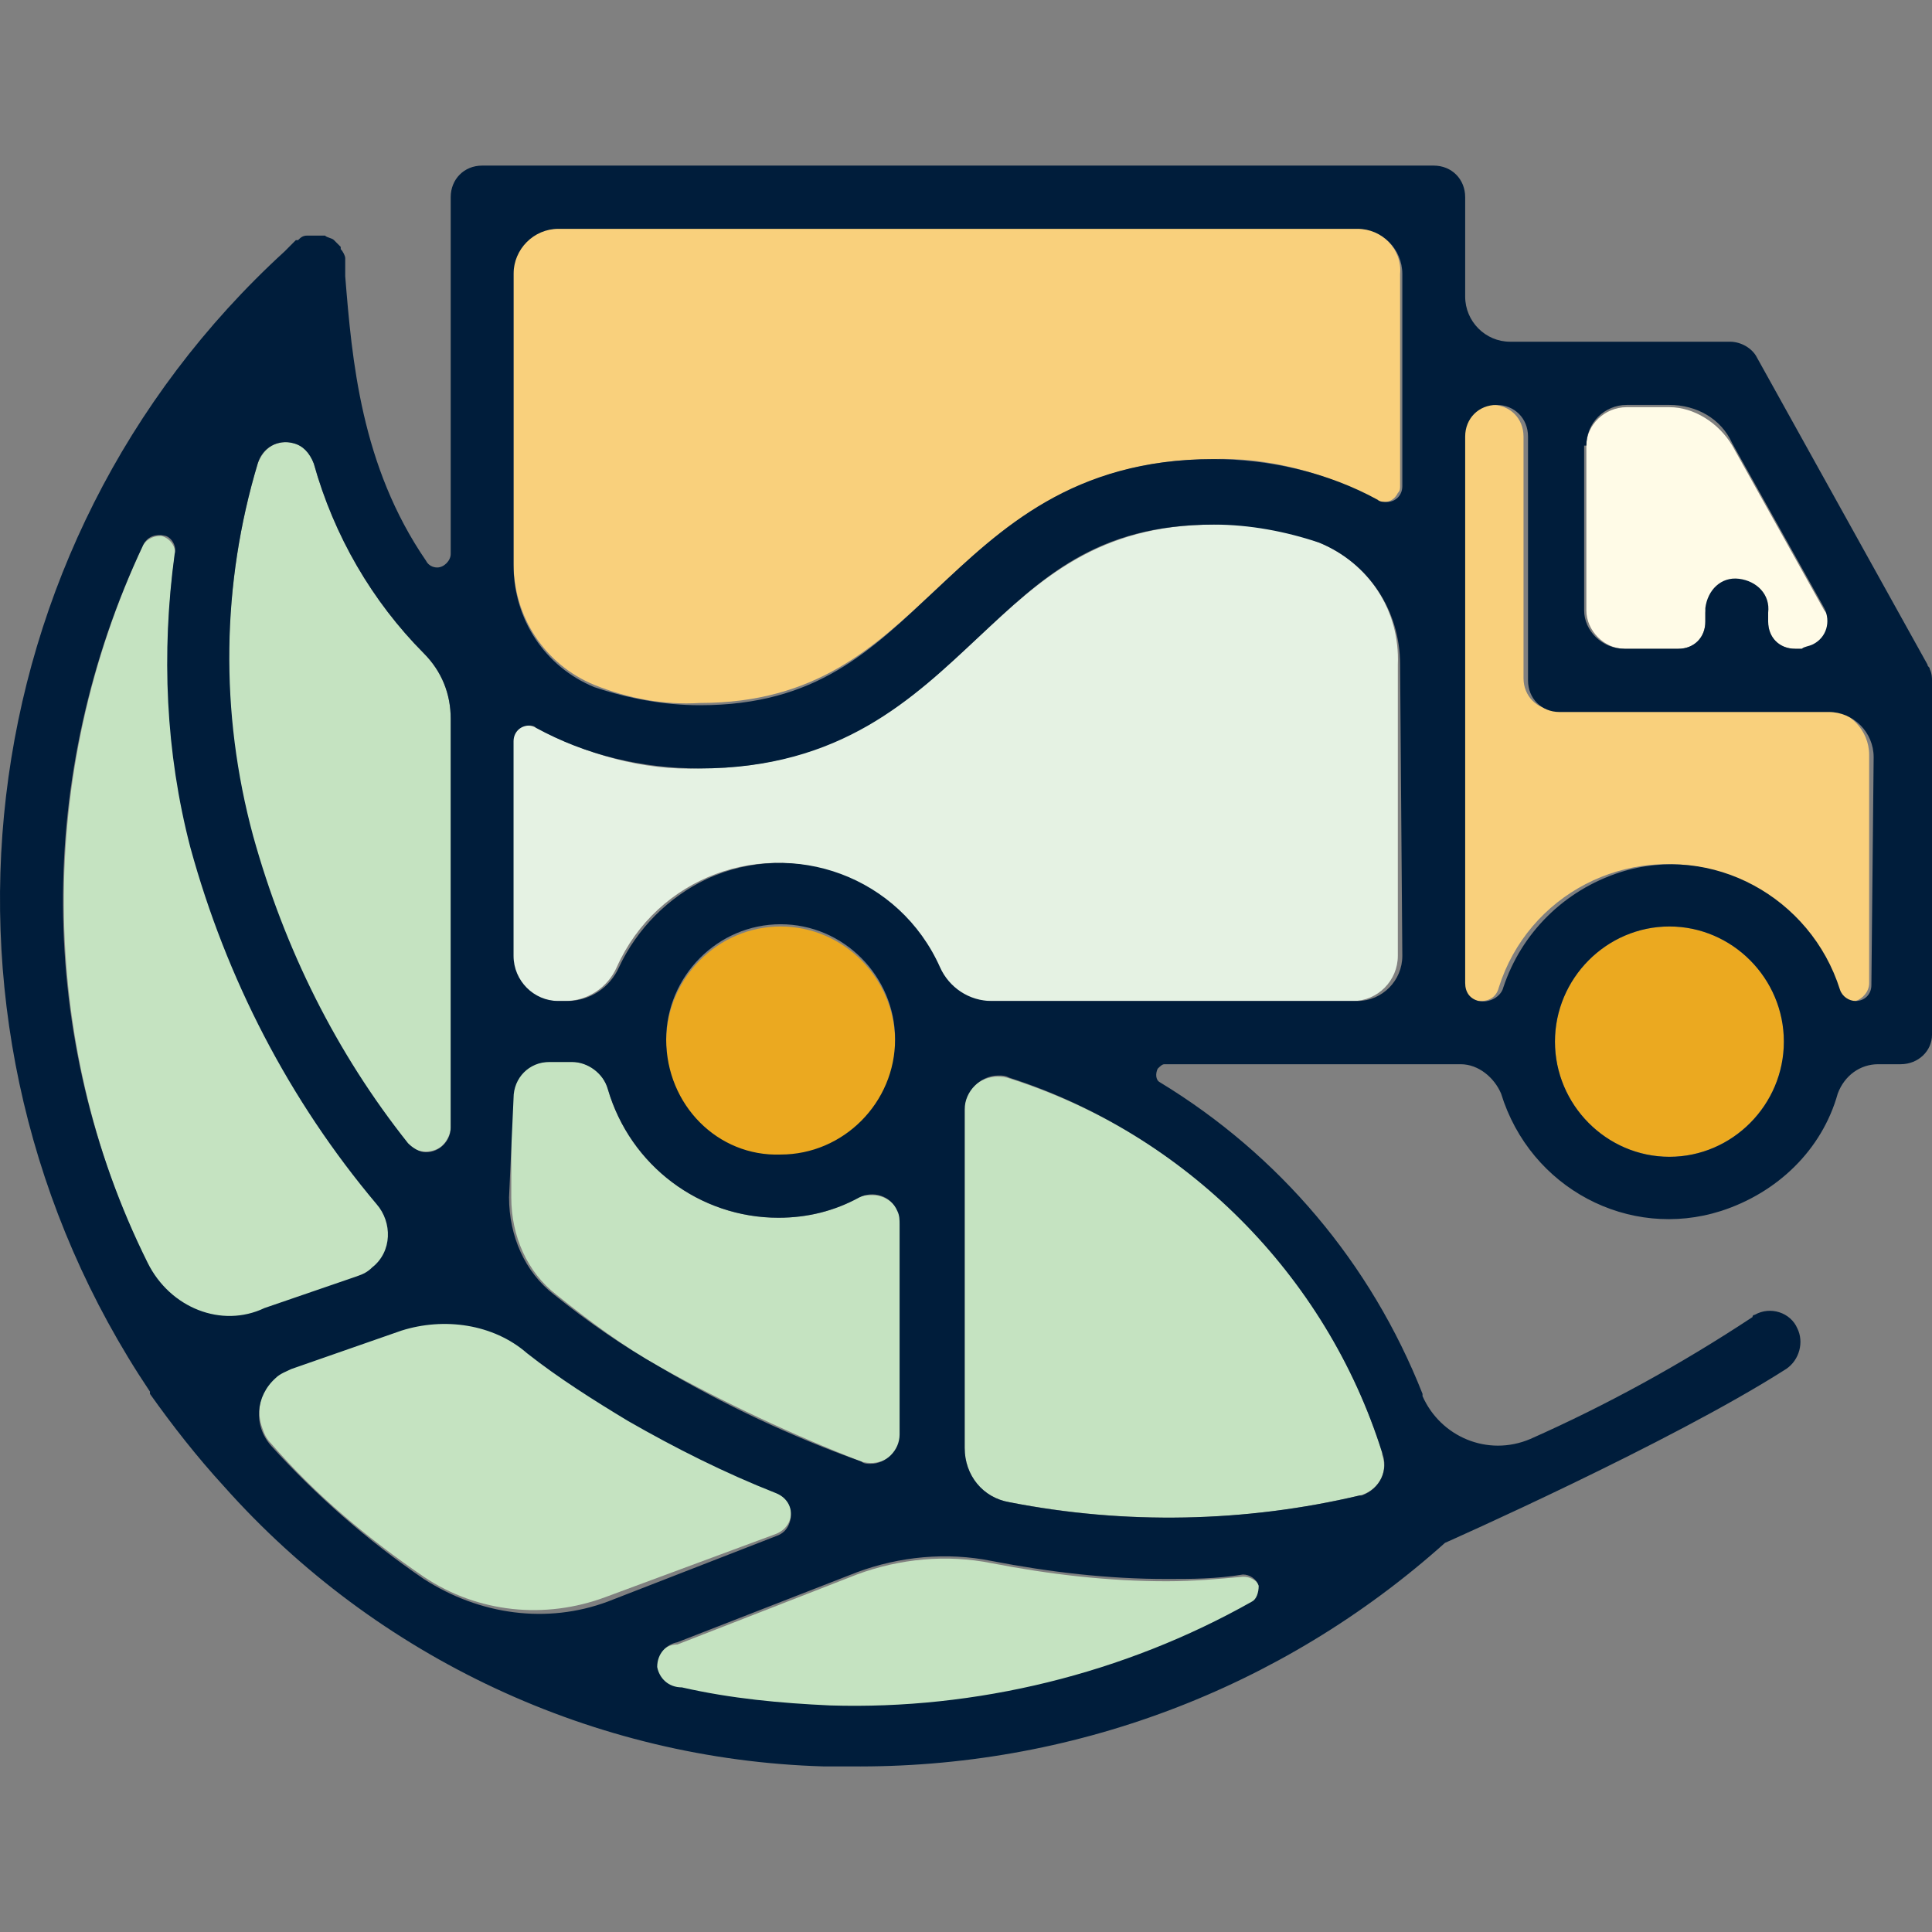
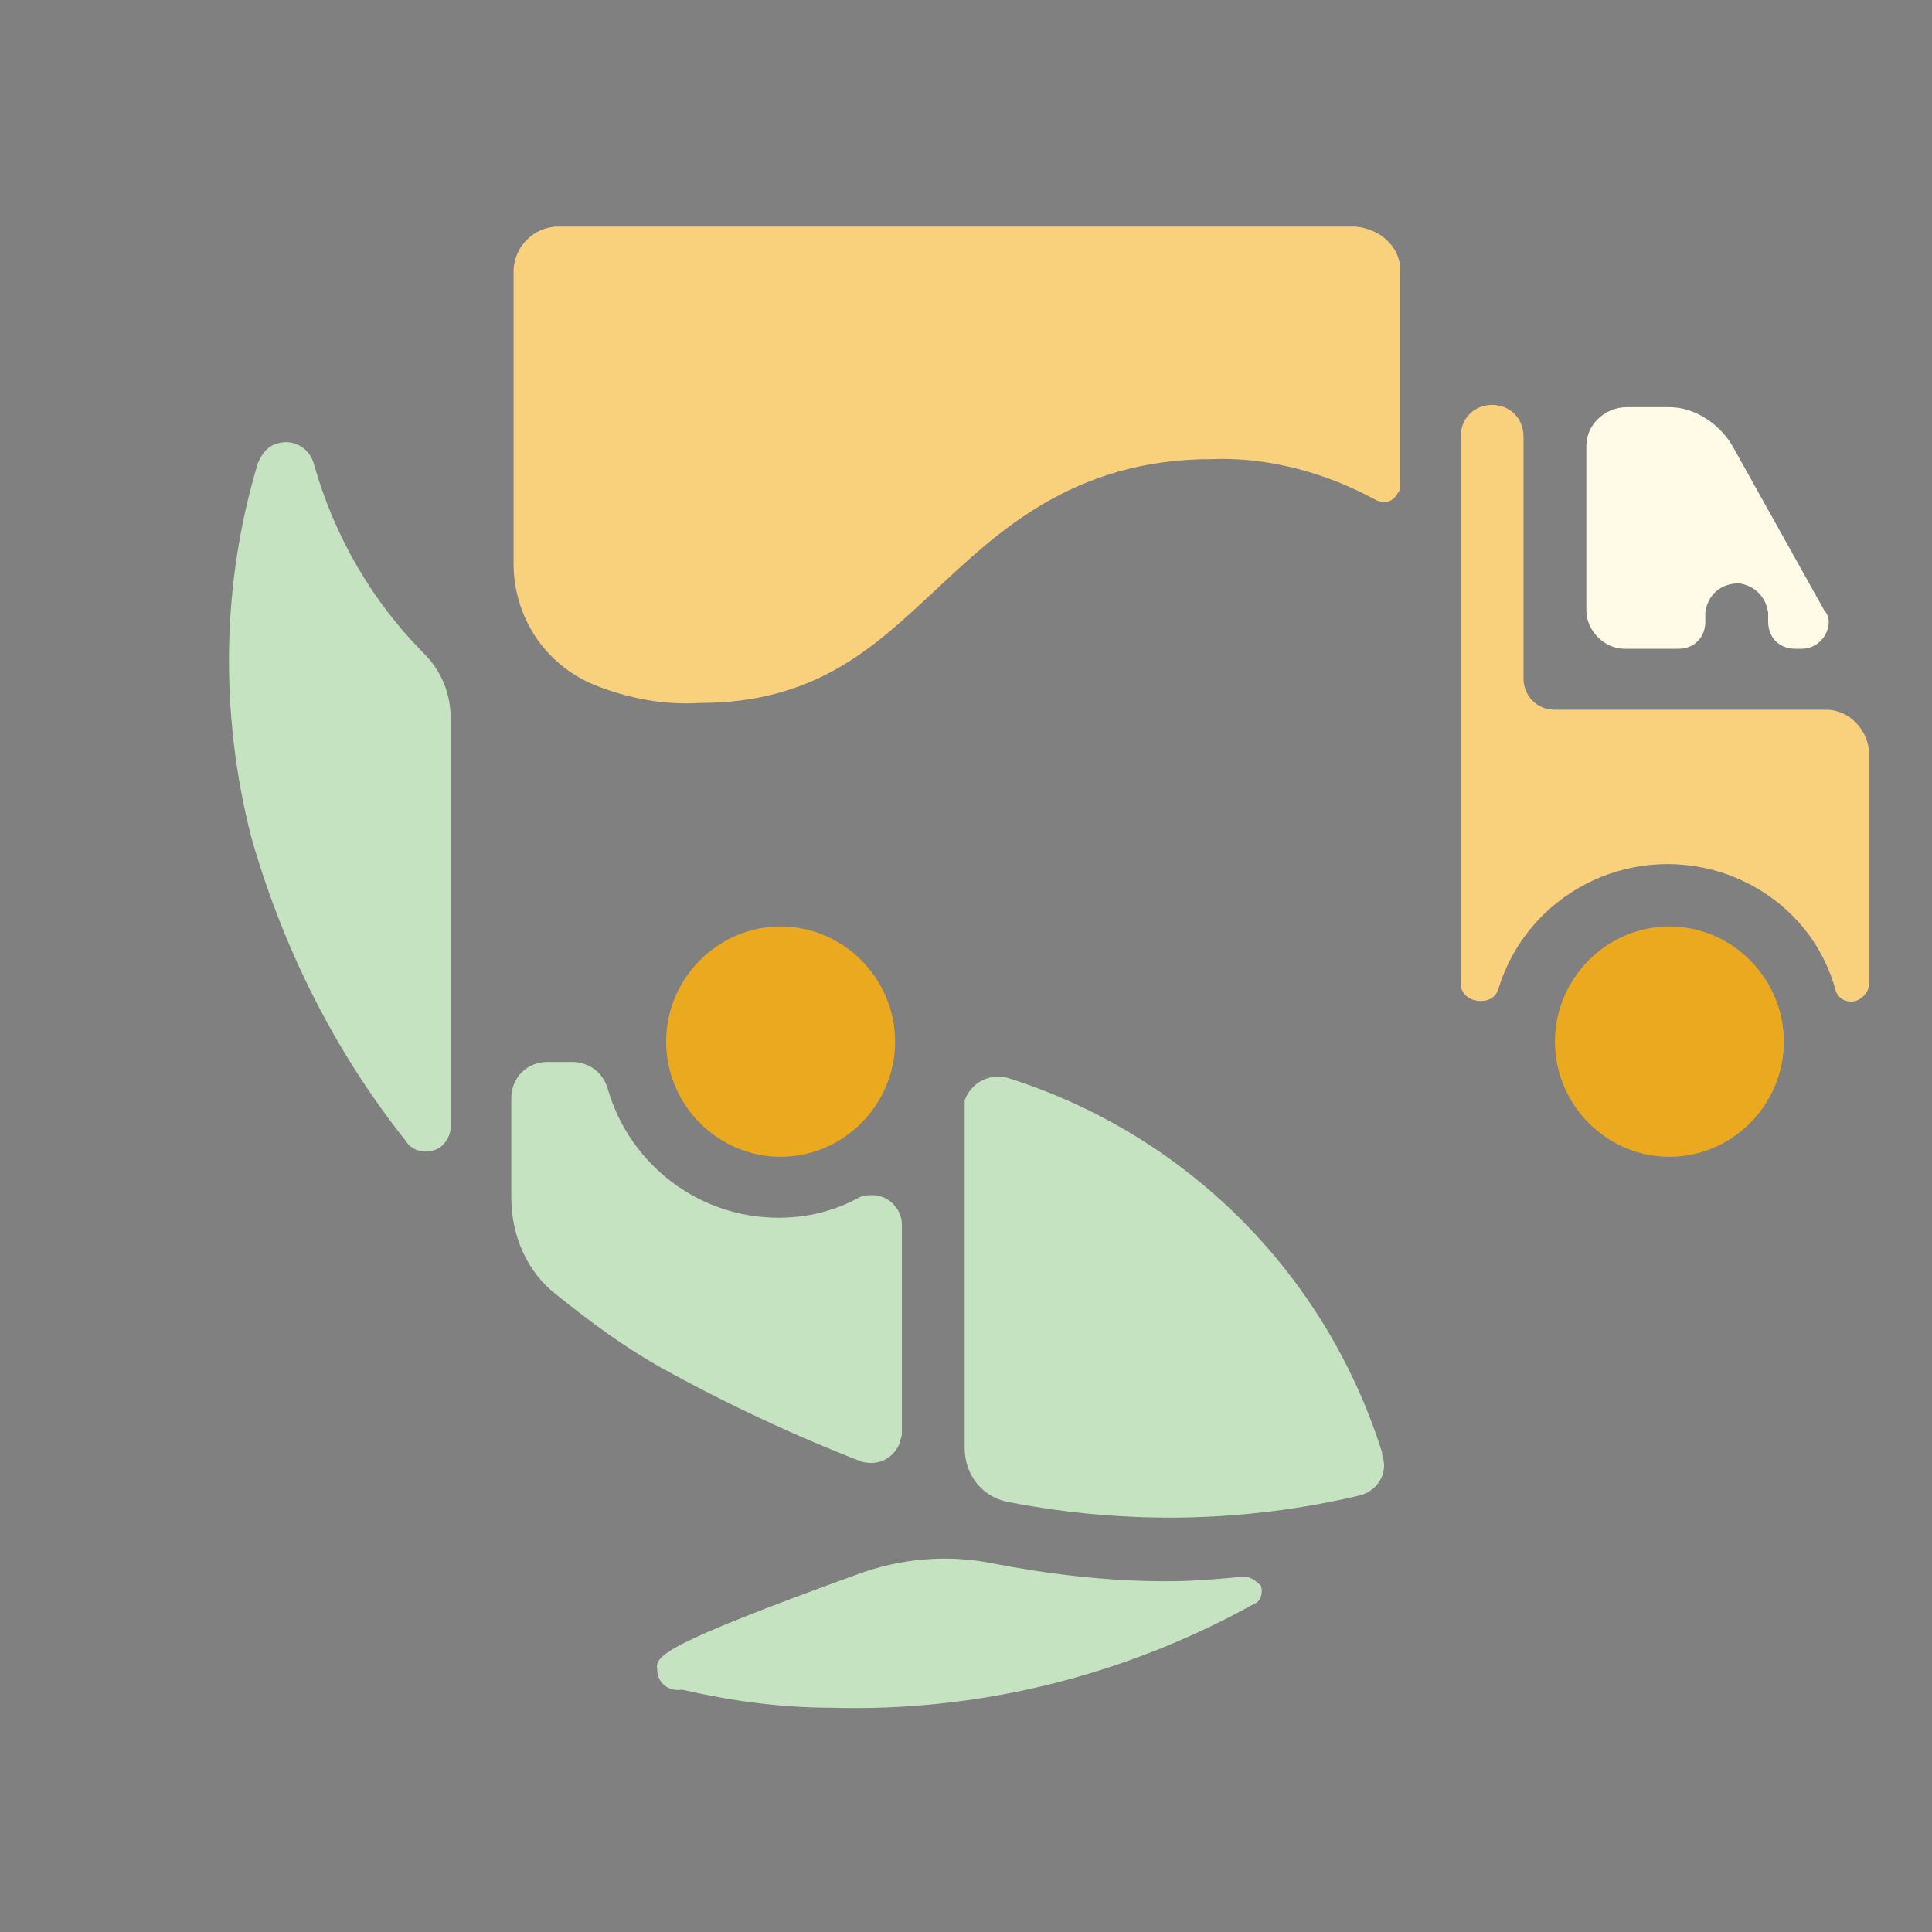
<svg xmlns="http://www.w3.org/2000/svg" width="70" height="70" viewBox="0 0 70 70" fill="none">
  <rect x="0" y="0" width="70" height="70" fill="#808080" stroke="none" />
  <path d="M20.152 46.903C21.372 47.884 22.591 48.784 23.892 49.52C26.251 50.829 28.69 51.975 31.211 52.956C31.78 53.12 32.349 52.874 32.593 52.302C32.593 52.22 32.675 52.056 32.675 51.975V44.367C32.675 43.794 32.187 43.303 31.618 43.303C31.455 43.303 31.292 43.303 31.13 43.385C30.235 43.876 29.259 44.121 28.202 44.121C25.356 44.121 22.835 42.24 22.022 39.459C21.859 38.886 21.372 38.477 20.721 38.477H19.826C19.095 38.477 18.525 39.049 18.525 39.786V43.385C18.525 44.776 19.095 46.085 20.152 46.903Z" fill="#C5E3C1" />
-   <path d="M28.202 54.102C26.332 53.283 24.543 52.465 22.835 51.484C21.534 50.747 20.314 49.929 19.095 48.948C17.794 47.884 16.086 47.639 14.541 48.13L10.556 49.52C9.662 49.848 9.174 50.829 9.499 51.729C9.58 51.974 9.662 52.138 9.824 52.302C11.451 54.183 13.321 55.738 15.354 57.128C17.306 58.437 19.745 58.683 21.941 57.864L28.121 55.574C28.527 55.41 28.771 55.001 28.609 54.511C28.527 54.347 28.365 54.183 28.202 54.102Z" fill="#C5E3C1" />
-   <path d="M47.8 19.661C46.58 19.171 45.279 18.925 43.978 19.007C39.749 19.007 37.635 21.052 35.44 23.097C33.244 25.142 30.479 27.842 25.356 27.842C23.323 27.924 21.29 27.351 19.42 26.369C19.095 26.206 18.769 26.288 18.607 26.615C18.525 26.697 18.525 26.779 18.525 26.86V34.632C18.525 35.532 19.257 36.268 20.152 36.268H20.477C21.29 36.268 22.022 35.777 22.347 35.041C23.811 31.769 27.633 30.378 30.805 31.85C32.187 32.505 33.325 33.65 33.976 35.041C34.301 35.777 35.033 36.268 35.846 36.268H49.02C49.914 36.268 50.646 35.532 50.646 34.632V24.079C50.727 22.116 49.589 20.398 47.8 19.661Z" fill="#E5F2E3" />
  <path d="M58.859 23.506H60.811C61.38 23.506 61.787 23.097 61.787 22.525V22.198C61.868 21.543 62.356 21.134 63.007 21.134C63.576 21.216 63.983 21.625 64.064 22.198V22.525C64.064 23.097 64.47 23.506 65.04 23.506H65.284C65.853 23.506 66.259 23.015 66.259 22.525C66.259 22.361 66.178 22.198 66.097 22.116L62.763 16.144C62.275 15.326 61.38 14.753 60.486 14.753H58.941C58.128 14.753 57.477 15.408 57.477 16.144V22.116C57.477 22.852 58.128 23.506 58.859 23.506Z" fill="#FFFBE7" />
  <path d="M66.178 25.715H56.338C55.688 25.715 55.2 25.224 55.2 24.57V15.817C55.2 15.162 54.712 14.671 54.061 14.671C53.411 14.671 52.923 15.162 52.923 15.817V35.614C52.923 36.023 53.248 36.268 53.655 36.268C53.98 36.268 54.224 36.104 54.305 35.777C55.362 32.423 58.94 30.542 62.356 31.605C64.389 32.26 65.934 33.814 66.503 35.859C66.584 36.186 66.91 36.35 67.235 36.268C67.479 36.186 67.723 35.941 67.723 35.614V27.351C67.723 26.451 66.991 25.715 66.178 25.715Z" fill="#F9D07C" />
  <path d="M34.952 40.194V52.465C34.952 53.447 35.602 54.265 36.578 54.429C40.807 55.247 45.117 55.165 49.264 54.183C49.914 54.02 50.321 53.365 50.077 52.711V52.629C48.044 46.166 43.002 41.094 36.497 39.049C35.846 38.886 35.196 39.213 34.952 39.867C34.952 39.949 34.952 40.113 34.952 40.194Z" fill="#C5E3C1" />
  <path d="M60.486 33.568C58.209 33.568 56.339 35.45 56.339 37.74C56.339 40.031 58.209 41.913 60.486 41.913C62.763 41.913 64.633 40.031 64.633 37.74C64.633 35.45 62.763 33.568 60.486 33.568Z" fill="#EBA920" />
  <path d="M49.101 8.209H20.233C19.339 8.209 18.607 8.945 18.607 9.845V20.398C18.607 22.361 19.745 24.079 21.534 24.815C22.754 25.306 24.055 25.552 25.356 25.47C29.585 25.47 31.699 23.424 33.895 21.379C36.09 19.334 38.855 16.635 43.897 16.635C45.93 16.553 48.044 17.125 49.833 18.107C50.158 18.271 50.484 18.189 50.646 17.862C50.728 17.78 50.728 17.698 50.728 17.616V9.927C50.809 9.027 50.077 8.291 49.101 8.209Z" fill="#F9D07C" />
-   <path d="M12.996 46.33C13.89 46.085 14.297 45.103 14.053 44.285C13.972 44.039 13.89 43.876 13.728 43.712C10.556 39.949 8.279 35.614 6.978 30.787C6.084 27.351 5.84 23.67 6.328 20.152C6.409 19.825 6.165 19.498 5.84 19.416C5.596 19.416 5.352 19.498 5.189 19.743C1.286 28.087 1.367 37.659 5.352 45.839C6.165 47.393 7.954 48.13 9.662 47.557L12.996 46.33Z" fill="#C5E3C1" />
  <path d="M14.704 41.34C14.948 41.749 15.517 41.831 15.924 41.585C16.168 41.422 16.33 41.095 16.33 40.849V26.042C16.33 25.142 16.005 24.325 15.354 23.67C13.484 21.788 12.102 19.416 11.37 16.798C11.207 16.226 10.638 15.899 10.069 16.062C9.743 16.144 9.499 16.389 9.337 16.798C8.036 21.134 7.954 25.797 9.093 30.296C10.231 34.305 12.102 38.068 14.704 41.34Z" fill="#C5E3C1" />
  <path d="M32.431 37.74C32.431 35.45 30.56 33.568 28.284 33.568C26.007 33.568 24.136 35.45 24.136 37.74C24.136 40.031 26.007 41.913 28.284 41.913C30.56 41.913 32.431 40.031 32.431 37.74Z" fill="#EBA920" />
-   <path d="M45.035 57.128C44.141 57.21 43.246 57.292 42.27 57.292C40.156 57.292 38.042 57.047 35.928 56.638C34.301 56.31 32.594 56.474 31.049 57.047L24.543 59.583C24.055 59.583 23.73 59.992 23.811 60.482C23.811 60.973 24.218 61.3 24.706 61.219C26.495 61.628 28.284 61.873 30.073 61.873C35.44 62.037 40.725 60.728 45.442 58.11C45.686 58.028 45.767 57.701 45.686 57.456C45.442 57.21 45.279 57.128 45.035 57.128Z" fill="#C5E3C1" />
-   <path d="M69.919 24.243C69.919 24.161 69.837 24.161 69.837 24.079L63.657 12.953C63.495 12.626 63.088 12.381 62.681 12.381H54.712C53.818 12.381 53.086 11.645 53.086 10.745V7.145C53.086 6.491 52.598 6 51.947 6C51.947 6 51.947 6 51.866 6H17.468C16.818 6 16.33 6.491 16.33 7.145V20.07C16.33 20.316 16.086 20.561 15.842 20.561C15.679 20.561 15.517 20.48 15.435 20.316C13.077 16.88 12.752 13.035 12.508 10.008V9.518C12.508 9.436 12.508 9.436 12.508 9.354C12.508 9.272 12.427 9.109 12.345 9.027C12.345 9.027 12.345 9.027 12.345 8.945C12.264 8.863 12.183 8.781 12.101 8.7C12.02 8.618 11.857 8.618 11.776 8.536H11.695C11.613 8.536 11.532 8.536 11.451 8.536C11.37 8.536 11.37 8.536 11.288 8.536H11.126C10.963 8.536 10.882 8.618 10.8 8.7H10.719C10.638 8.781 10.475 8.945 10.394 9.027L10.312 9.109C-1.316 19.743 -3.349 37.331 5.433 50.42C5.433 50.42 5.433 50.42 5.433 50.502C6.246 51.647 7.141 52.793 8.117 53.856C13.646 60.073 21.534 63.755 29.829 64C30.154 64 30.479 64 30.805 64C38.774 64.082 46.418 61.219 52.354 55.901C52.354 55.901 60.486 52.302 64.714 49.602C65.202 49.275 65.365 48.621 65.121 48.13C64.877 47.557 64.145 47.312 63.576 47.639C63.495 47.639 63.495 47.721 63.495 47.721C60.892 49.439 58.209 50.911 55.444 52.138C53.899 52.793 52.191 52.056 51.541 50.584V50.502C49.67 45.757 46.336 41.831 42.026 39.213C41.864 39.131 41.864 38.886 41.945 38.722C42.026 38.64 42.108 38.559 42.189 38.559H52.923C53.574 38.559 54.143 39.049 54.387 39.622C55.444 43.058 59.022 44.939 62.356 43.876C64.389 43.221 66.015 41.667 66.585 39.622C66.829 38.968 67.398 38.559 68.048 38.559H68.862C69.512 38.559 70 38.068 70 37.495C70 37.495 70 37.495 70 37.413V24.652C70 24.57 70 24.406 69.919 24.243C70 24.324 70 24.324 69.919 24.243ZM18.607 39.786C18.607 39.049 19.176 38.477 19.908 38.477H20.721C21.29 38.477 21.86 38.886 22.022 39.458C22.835 42.24 25.356 44.121 28.202 44.121C29.259 44.121 30.235 43.876 31.13 43.385C31.618 43.14 32.268 43.303 32.512 43.876C32.594 44.039 32.594 44.203 32.594 44.367V51.975C32.594 52.547 32.106 53.038 31.536 53.038C31.455 53.038 31.293 53.038 31.211 52.956C28.69 52.056 26.251 50.911 23.892 49.52C22.591 48.784 21.29 47.884 20.07 46.903C19.013 46.085 18.444 44.776 18.444 43.385L18.607 39.786ZM24.137 37.659C24.137 35.368 26.007 33.487 28.284 33.487C30.561 33.487 32.431 35.368 32.431 37.659C32.431 39.949 30.561 41.831 28.284 41.831C26.007 41.913 24.137 40.031 24.137 37.659ZM9.337 16.798C9.499 16.226 10.068 15.898 10.638 16.062C10.963 16.144 11.207 16.389 11.37 16.798C12.101 19.416 13.484 21.788 15.354 23.67C16.005 24.324 16.33 25.142 16.33 26.042V40.849C16.33 41.34 15.923 41.749 15.435 41.749C15.191 41.749 14.947 41.585 14.785 41.422C12.183 38.15 10.312 34.386 9.174 30.296C7.954 25.797 8.035 21.134 9.337 16.798ZM5.352 45.757C1.286 37.577 1.286 28.006 5.189 19.743C5.352 19.416 5.677 19.334 6.002 19.416C6.246 19.498 6.409 19.825 6.328 20.07C5.84 23.67 6.002 27.269 6.897 30.705C8.198 35.45 10.475 39.867 13.646 43.63C14.216 44.285 14.216 45.348 13.484 45.921C13.321 46.085 13.159 46.166 12.915 46.248L9.58 47.394C8.035 48.13 6.165 47.394 5.352 45.757ZM15.354 57.21C13.321 55.819 11.451 54.183 9.824 52.384C9.174 51.647 9.255 50.584 9.987 49.929C10.15 49.766 10.394 49.684 10.556 49.602L14.541 48.212C16.086 47.721 17.875 47.966 19.095 49.03C20.233 49.929 21.534 50.748 22.754 51.484C24.462 52.465 26.251 53.365 28.121 54.102C28.528 54.265 28.772 54.674 28.609 55.165C28.528 55.41 28.365 55.574 28.121 55.656L22.022 58.028C19.827 58.846 17.387 58.519 15.354 57.21ZM45.361 58.028C40.725 60.646 35.358 61.955 30.073 61.791C28.284 61.709 26.495 61.546 24.706 61.137C24.218 61.137 23.892 60.81 23.811 60.401C23.811 59.91 24.137 59.583 24.543 59.501L31.049 56.965C32.594 56.392 34.301 56.228 35.928 56.556C38.042 56.965 40.156 57.21 42.27 57.21C43.165 57.21 44.059 57.21 45.035 57.047C45.279 57.047 45.523 57.21 45.605 57.456C45.605 57.701 45.523 57.946 45.361 58.028ZM50.077 52.629C50.321 53.283 49.996 53.938 49.345 54.183H49.264C45.117 55.165 40.725 55.247 36.578 54.429C35.602 54.265 34.952 53.447 34.952 52.465V40.195C34.952 39.54 35.521 38.968 36.172 38.968C36.334 38.968 36.416 38.968 36.578 39.049C42.921 41.094 48.044 46.166 50.077 52.629ZM50.809 34.632C50.809 35.532 50.077 36.268 49.182 36.268H35.928C35.114 36.268 34.383 35.777 34.057 35.041C32.594 31.769 28.772 30.378 25.6 31.851C24.218 32.505 23.079 33.65 22.429 35.041C22.104 35.777 21.372 36.268 20.558 36.268H20.233C19.339 36.268 18.607 35.532 18.607 34.632V26.86C18.607 26.533 18.851 26.288 19.176 26.288C19.257 26.288 19.339 26.288 19.42 26.369C21.209 27.351 23.242 27.842 25.356 27.842C30.479 27.842 33.081 25.306 35.44 23.097C37.798 20.889 39.75 19.007 43.978 19.007C45.279 19.007 46.58 19.253 47.8 19.662C49.589 20.398 50.728 22.116 50.728 24.079L50.809 34.632ZM50.809 17.616C50.809 17.944 50.565 18.189 50.24 18.189C50.158 18.189 49.996 18.189 49.914 18.107C48.125 17.125 46.011 16.635 43.978 16.635C38.855 16.635 36.253 19.171 33.895 21.379C31.536 23.588 29.585 25.552 25.356 25.552C24.055 25.552 22.754 25.306 21.534 24.897C19.745 24.161 18.607 22.443 18.607 20.48V9.927C18.607 9.027 19.339 8.291 20.233 8.291H49.182C50.077 8.291 50.809 9.027 50.809 9.927V17.616ZM57.477 16.144C57.477 15.326 58.127 14.671 58.941 14.671H60.486C61.462 14.671 62.356 15.162 62.763 16.062L66.097 22.034C66.341 22.525 66.178 23.097 65.69 23.343C65.528 23.424 65.365 23.424 65.284 23.506H65.04C64.47 23.506 64.064 23.097 64.064 22.525V22.198C64.145 21.543 63.657 21.052 63.007 20.97C62.356 20.889 61.868 21.379 61.787 22.034C61.787 22.116 61.787 22.198 61.787 22.198V22.525C61.787 23.097 61.38 23.506 60.811 23.506H58.859C58.046 23.506 57.396 22.852 57.396 22.116V16.144H57.477ZM60.486 41.913C58.209 41.913 56.339 40.031 56.339 37.74C56.339 35.45 58.209 33.568 60.486 33.568C62.763 33.568 64.633 35.45 64.633 37.74C64.633 40.031 62.763 41.913 60.486 41.913ZM67.804 35.695C67.804 36.023 67.56 36.268 67.235 36.268C66.991 36.268 66.747 36.104 66.666 35.859C65.609 32.505 62.031 30.542 58.697 31.605C56.664 32.26 55.119 33.814 54.468 35.777C54.387 36.104 53.98 36.35 53.574 36.268C53.248 36.186 53.086 35.941 53.086 35.614V15.817C53.086 15.162 53.574 14.671 54.224 14.671C54.875 14.671 55.363 15.162 55.363 15.817V24.652C55.363 25.306 55.851 25.797 56.501 25.797H66.259C67.154 25.797 67.886 26.533 67.886 27.433L67.804 35.695Z" fill="#001D3B" />
+   <path d="M45.035 57.128C44.141 57.21 43.246 57.292 42.27 57.292C40.156 57.292 38.042 57.047 35.928 56.638C34.301 56.31 32.594 56.474 31.049 57.047C24.055 59.583 23.73 59.992 23.811 60.482C23.811 60.973 24.218 61.3 24.706 61.219C26.495 61.628 28.284 61.873 30.073 61.873C35.44 62.037 40.725 60.728 45.442 58.11C45.686 58.028 45.767 57.701 45.686 57.456C45.442 57.21 45.279 57.128 45.035 57.128Z" fill="#C5E3C1" />
</svg>